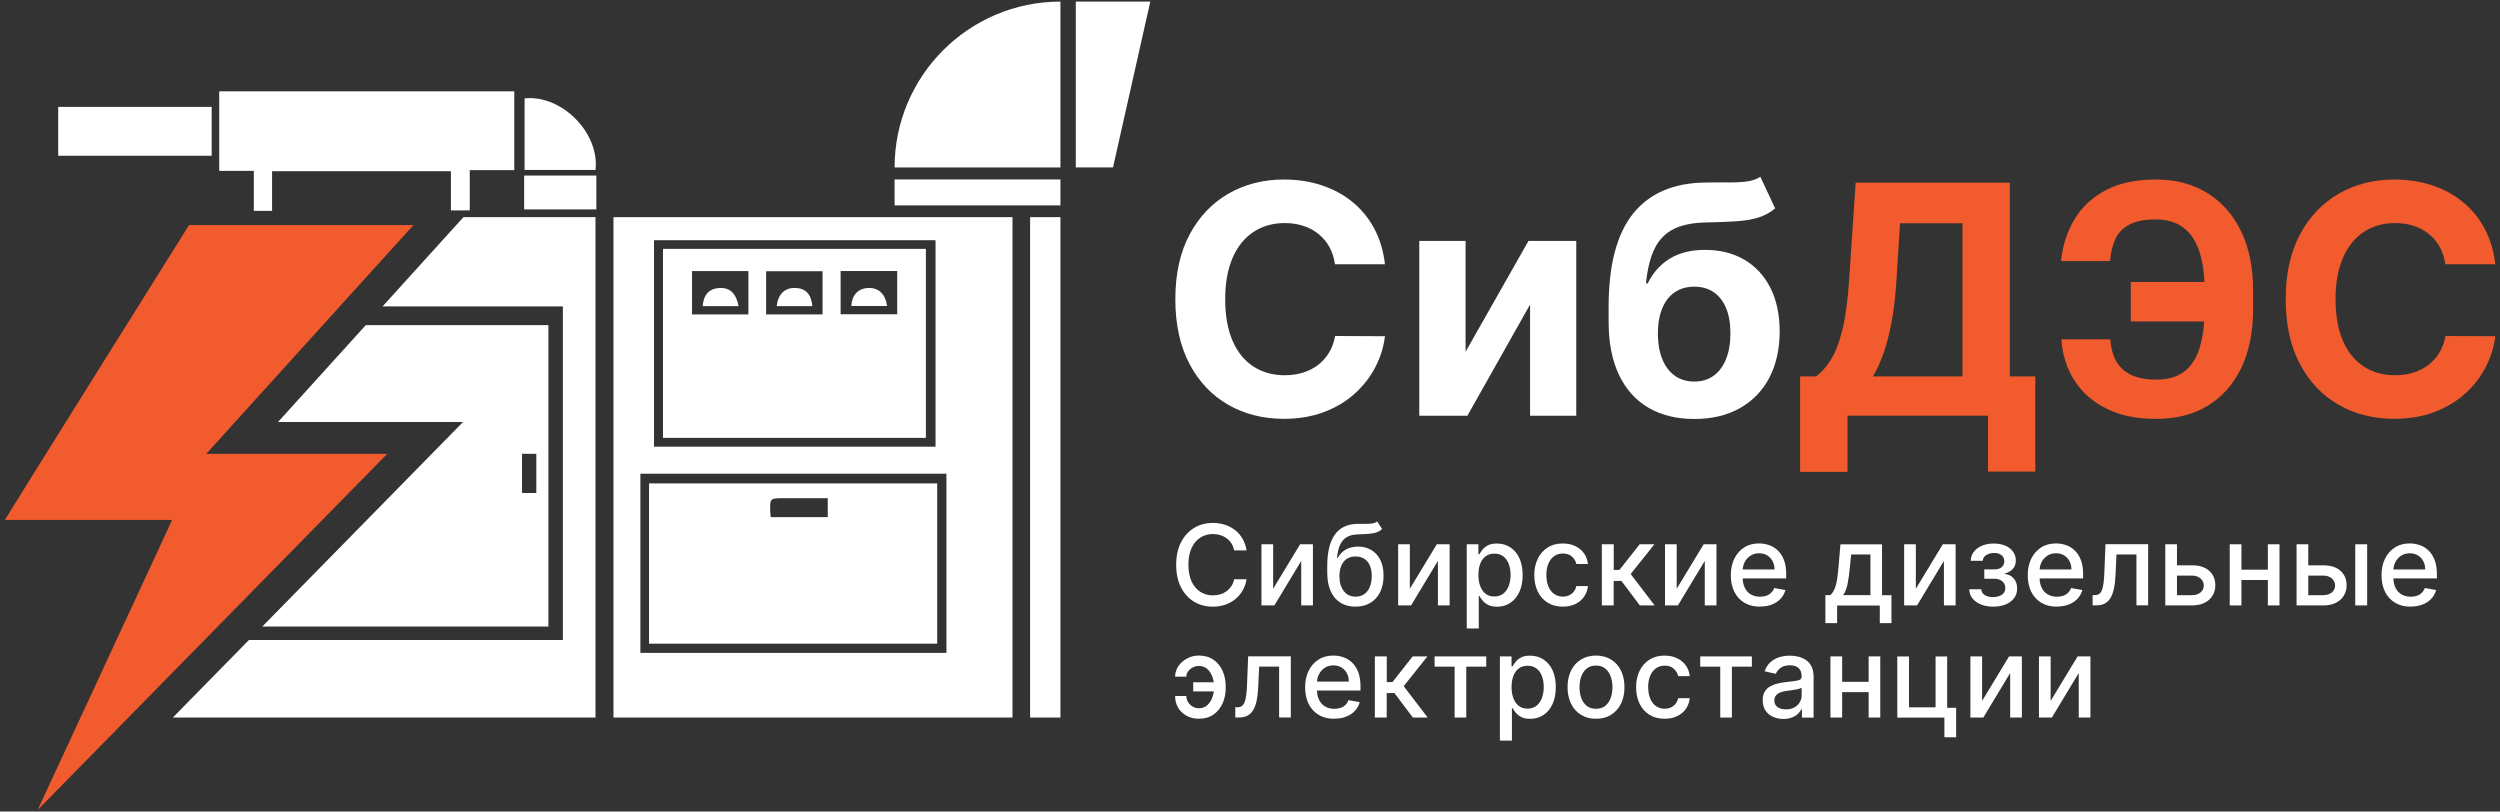
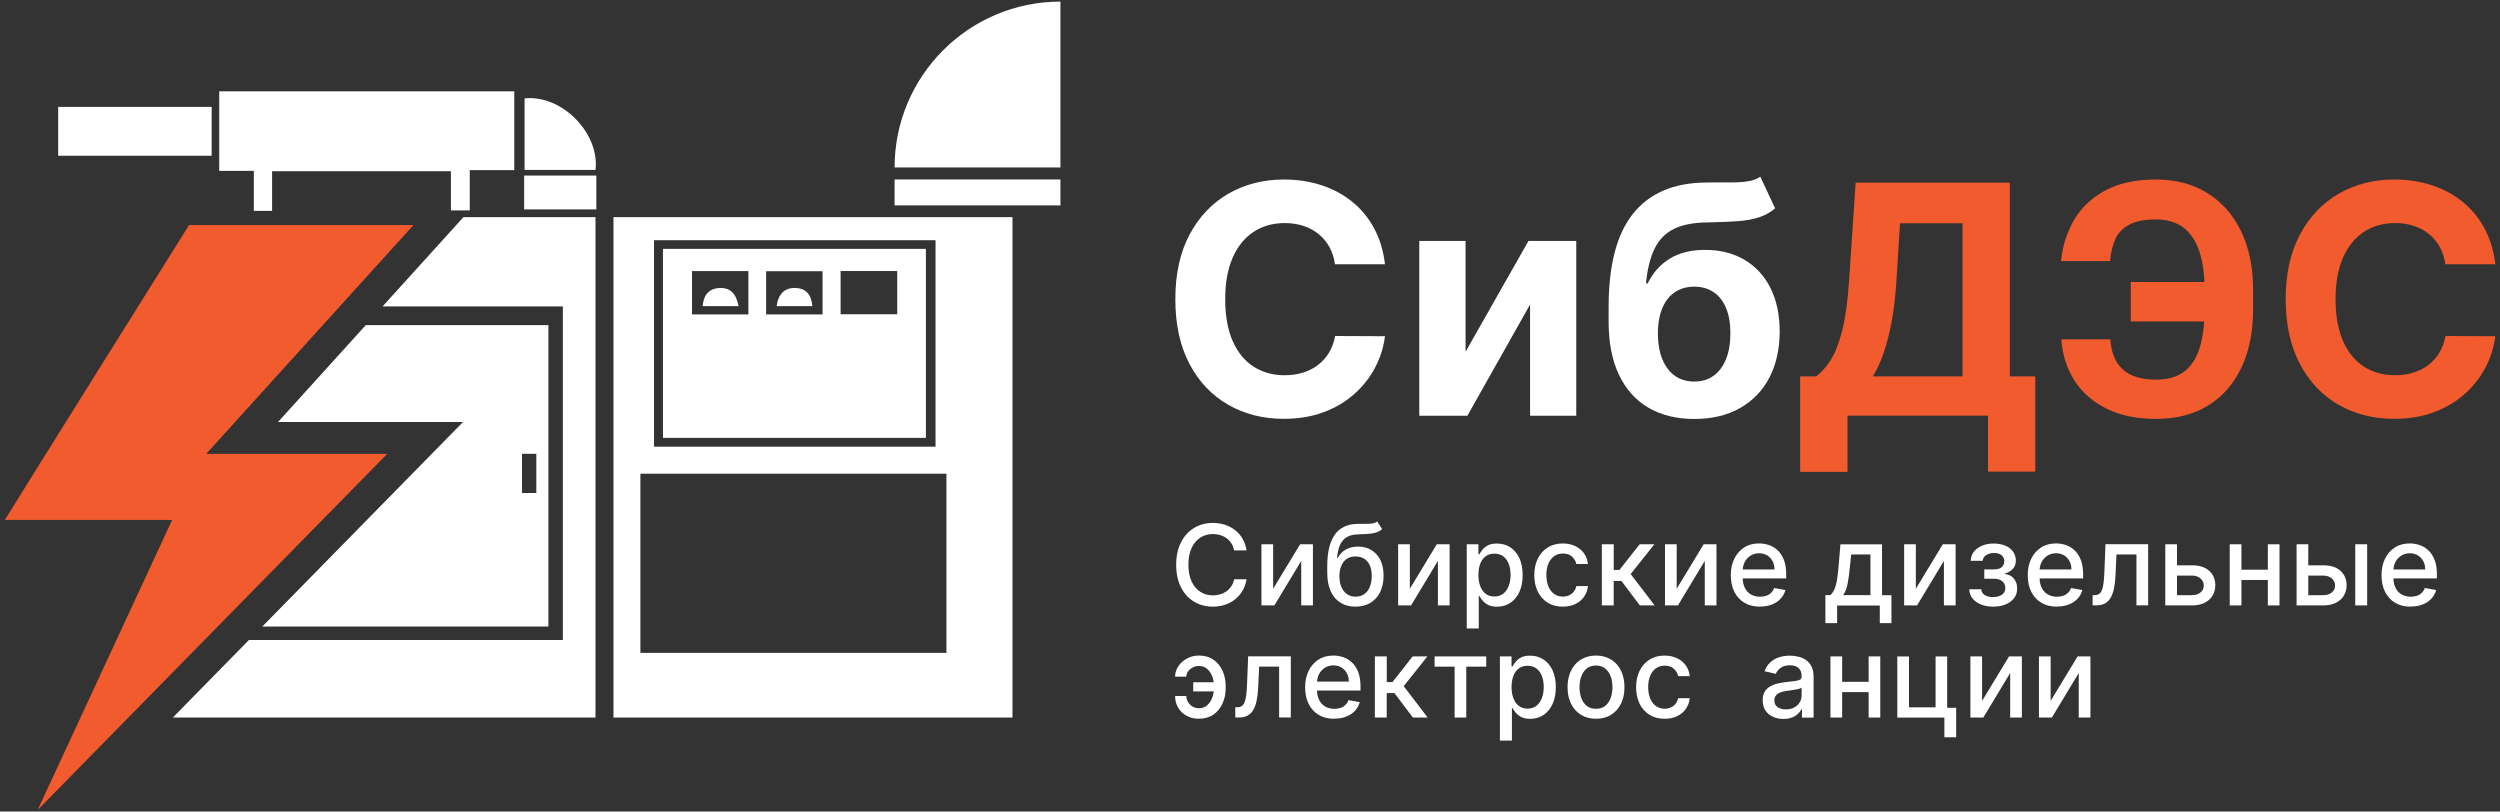
<svg xmlns="http://www.w3.org/2000/svg" id="Layer_2" version="1.1" viewBox="0 0 468.23 152">
  <rect x="0" y="0" width="468.23" height="152" fill="#333333" stroke="none" />
  <defs>
    <style> .st0 { fill: #fff; } .st1 { fill: #f15b2d; } </style>
  </defs>
  <path class="st0" d="M259.36,49.49h-9.33c-.17-1.21-.52-2.28-1.04-3.23-.53-.95-1.2-1.75-2.02-2.42-.82-.67-1.77-1.18-2.84-1.53-1.07-.35-2.23-.53-3.48-.53-2.26,0-4.23.56-5.9,1.67-1.68,1.12-2.98,2.73-3.9,4.86-.92,2.12-1.38,4.7-1.38,7.72s.46,5.72,1.4,7.84c.93,2.12,2.23,3.71,3.91,4.79,1.68,1.08,3.61,1.62,5.82,1.62,1.24,0,2.38-.16,3.44-.49s2-.81,2.82-1.44c.82-.63,1.51-1.4,2.06-2.31.55-.91.93-1.95,1.14-3.11l9.33.04c-.24,2-.84,3.93-1.8,5.79-.96,1.85-2.24,3.51-3.86,4.96-1.61,1.46-3.53,2.61-5.75,3.45-2.22.84-4.73,1.27-7.53,1.27-3.89,0-7.37-.88-10.43-2.64-3.06-1.76-5.48-4.31-7.24-7.65s-2.65-7.38-2.65-12.12.9-8.81,2.69-12.14c1.79-3.34,4.22-5.88,7.29-7.64,3.07-1.75,6.52-2.63,10.35-2.63,2.53,0,4.88.36,7.04,1.07,2.17.71,4.09,1.74,5.76,3.1,1.68,1.36,3.04,3.01,4.1,4.97,1.06,1.96,1.74,4.21,2.03,6.73Z" />
  <path class="st0" d="M274.49,65.88l11.78-20.75h8.95v32.73h-8.65v-20.82l-11.74,20.82h-9.01v-32.73h8.67v20.75Z" />
  <path class="st0" d="M329.7,33.11l2.77,5.92c-.92.77-1.95,1.33-3.07,1.69-1.12.36-2.46.6-4.02.71-1.56.11-3.45.19-5.68.23-2.53.03-4.59.43-6.18,1.21-1.59.78-2.8,2.01-3.62,3.68-.82,1.67-1.36,3.85-1.62,6.53h.32c.98-2,2.36-3.55,4.14-4.64s3.99-1.64,6.62-1.64c2.78,0,5.22.61,7.32,1.83s3.73,2.98,4.89,5.26c1.16,2.29,1.75,5.03,1.75,8.22s-.65,6.21-1.95,8.66-3.14,4.35-5.53,5.69c-2.39,1.34-5.23,2.01-8.52,2.01s-6.16-.7-8.55-2.09c-2.39-1.39-4.24-3.44-5.54-6.16-1.3-2.71-1.95-6.05-1.95-10.01v-2.68c0-7.88,1.53-13.73,4.6-17.54,3.07-3.81,7.58-5.74,13.53-5.8,1.62-.03,3.08-.04,4.39-.02,1.31.01,2.45-.05,3.44-.19.99-.14,1.81-.44,2.46-.89ZM317.36,71.46c1.39,0,2.59-.36,3.59-1.09s1.78-1.76,2.32-3.11c.55-1.35.82-2.96.82-4.84s-.27-3.44-.82-4.74-1.32-2.29-2.33-2.97c-1.01-.68-2.22-1.02-3.62-1.02-1.05,0-2,.19-2.83.58-.84.38-1.55.95-2.14,1.69-.59.75-1.04,1.66-1.36,2.75-.32,1.09-.48,2.33-.48,3.72,0,2.8.61,5,1.82,6.62,1.21,1.61,2.89,2.42,5.04,2.42Z" />
  <path class="st1" d="M337.15,88.38v-17.88h2.96c1.01-.72,1.93-1.75,2.77-3.08.84-1.33,1.56-3.17,2.15-5.52.6-2.35,1.02-5.43,1.28-9.24l1.24-18.45h28.87v36.29h4.77v17.83h-8.86v-10.48h-26.31v10.53h-8.86ZM350.77,70.5h16.79v-28.68h-11.7l-.68,10.85c-.18,2.88-.49,5.44-.91,7.67-.42,2.23-.92,4.18-1.51,5.85s-1.25,3.11-1.99,4.31Z" />
  <path class="st1" d="M386.07,63.55h9.18c.16,2.5.94,4.38,2.34,5.65s3.49,1.9,6.24,1.9c2.24,0,4.03-.53,5.35-1.58,1.32-1.05,2.27-2.57,2.85-4.55s.87-4.36.87-7.13v-3.54c0-2.86-.33-5.27-.99-7.23-.66-1.97-1.66-3.46-3-4.46s-3.06-1.51-5.15-1.51-3.69.31-4.9.94c-1.21.62-2.09,1.52-2.64,2.67-.55,1.16-.9,2.55-1.02,4.19h-9.18c.28-2.87,1.11-5.46,2.48-7.77,1.37-2.31,3.32-4.14,5.86-5.49s5.67-2.02,9.41-2.02,6.92.85,9.65,2.54c2.73,1.69,4.84,4.08,6.33,7.18,1.49,3.1,2.24,6.76,2.24,10.99v3.54c0,4.23-.73,7.89-2.18,10.96-1.46,3.08-3.54,5.45-6.25,7.12-2.71,1.67-5.95,2.5-9.72,2.5s-6.68-.63-9.25-1.89c-2.57-1.26-4.58-3-6.03-5.24s-2.28-4.83-2.49-7.77ZM417.89,52.82v7.39h-18.81v-7.39h18.81Z" />
  <path class="st1" d="M467.32,49.49h-9.33c-.17-1.21-.52-2.28-1.04-3.23-.53-.95-1.2-1.75-2.02-2.42-.82-.67-1.77-1.18-2.84-1.53-1.07-.35-2.23-.53-3.48-.53-2.26,0-4.23.56-5.9,1.67-1.68,1.12-2.98,2.73-3.9,4.86-.92,2.12-1.38,4.7-1.38,7.72s.46,5.72,1.4,7.84c.93,2.12,2.23,3.71,3.91,4.79,1.68,1.08,3.61,1.62,5.82,1.62,1.24,0,2.38-.16,3.44-.49s2-.81,2.82-1.44c.82-.63,1.51-1.4,2.06-2.31.55-.91.93-1.95,1.14-3.11l9.33.04c-.24,2-.84,3.93-1.8,5.79-.96,1.85-2.24,3.51-3.86,4.96-1.61,1.46-3.53,2.61-5.75,3.45-2.22.84-4.73,1.27-7.53,1.27-3.89,0-7.37-.88-10.43-2.64-3.06-1.76-5.48-4.31-7.24-7.65s-2.65-7.38-2.65-12.12.9-8.81,2.69-12.14c1.79-3.34,4.22-5.88,7.29-7.64,3.07-1.75,6.52-2.63,10.35-2.63,2.53,0,4.88.36,7.04,1.07,2.17.71,4.09,1.74,5.76,3.1,1.68,1.36,3.04,3.01,4.1,4.97,1.06,1.96,1.74,4.21,2.03,6.73Z" />
  <g>
    <path class="st0" d="M233.47,103.09h-2.33c-.09-.5-.26-.94-.5-1.31-.24-.38-.54-.7-.9-.96-.35-.26-.75-.46-1.18-.6-.44-.13-.9-.2-1.38-.2-.88,0-1.67.22-2.36.66-.69.44-1.24,1.09-1.64,1.95-.4.86-.6,1.9-.6,3.13s.2,2.29.6,3.15c.4.86.95,1.5,1.64,1.94.7.44,1.48.66,2.35.66.48,0,.94-.07,1.38-.2s.83-.33,1.18-.58c.35-.26.65-.58.9-.95s.42-.81.51-1.29h2.33c-.12.76-.36,1.45-.72,2.08s-.81,1.17-1.36,1.62c-.55.46-1.19.81-1.9,1.06-.71.25-1.49.37-2.33.37-1.32,0-2.5-.31-3.54-.94s-1.85-1.53-2.44-2.7c-.59-1.17-.89-2.57-.89-4.2s.3-3.03.9-4.2,1.41-2.07,2.45-2.7c1.03-.63,2.21-.94,3.53-.94.81,0,1.57.12,2.27.35s1.34.57,1.9,1.01c.56.44,1.03.99,1.39,1.62.37.64.62,1.37.75,2.19Z" />
    <path class="st0" d="M238.45,110.27l5.05-8.33h2.4v11.45h-2.19v-8.34l-5.03,8.34h-2.42v-11.45h2.19v8.33Z" />
    <path class="st0" d="M257.94,97.67l.92,1.41c-.34.31-.73.54-1.17.67-.44.13-.94.21-1.5.25s-1.22.06-1.95.09c-.83.03-1.5.2-2.04.53-.53.33-.94.82-1.23,1.46-.29.64-.47,1.45-.56,2.42h.14c.37-.71.89-1.24,1.55-1.6.66-.35,1.41-.53,2.24-.53.92,0,1.75.21,2.47.63.72.42,1.29,1.04,1.7,1.85.42.81.62,1.81.62,2.98s-.22,2.21-.65,3.08-1.05,1.53-1.83,2-1.72.71-2.79.71-2-.24-2.79-.73c-.79-.48-1.41-1.2-1.84-2.16-.44-.95-.65-2.13-.65-3.53v-1.13c0-2.62.47-4.59,1.4-5.91.93-1.32,2.33-2,4.19-2.04.6-.02,1.14-.02,1.61-.01.47,0,.89-.01,1.24-.07.36-.05.65-.18.89-.37ZM253.9,111.75c.62,0,1.16-.16,1.61-.47.45-.32.8-.76,1.04-1.35.24-.58.37-1.27.37-2.06s-.12-1.43-.37-1.98c-.24-.54-.59-.96-1.04-1.24-.45-.29-.99-.43-1.63-.43-.47,0-.88.08-1.25.24-.37.16-.68.4-.94.71-.26.31-.46.7-.6,1.15-.14.45-.22.96-.23,1.55,0,1.18.27,2.12.82,2.83s1.29,1.05,2.23,1.05Z" />
    <path class="st0" d="M264.05,110.27l5.05-8.33h2.4v11.45h-2.19v-8.34l-5.03,8.34h-2.42v-11.45h2.19v8.33Z" />
    <path class="st0" d="M274.71,117.69v-15.75h2.18v1.86h.19c.13-.24.32-.51.56-.83.24-.31.58-.59,1.01-.82.43-.24,1-.35,1.72-.35.92,0,1.75.23,2.48.7.73.47,1.3,1.14,1.71,2.02s.62,1.94.62,3.18-.21,2.3-.62,3.18-.98,1.56-1.7,2.04c-.72.47-1.54.71-2.47.71-.7,0-1.26-.12-1.7-.35-.44-.23-.78-.51-1.03-.82s-.44-.59-.57-.83h-.13v6.08h-2.23ZM276.89,107.67c0,.81.12,1.51.35,2.12.23.61.57,1.08,1.01,1.42.44.34.98.51,1.63.51s1.22-.18,1.67-.53c.45-.36.79-.84,1.02-1.45.23-.61.35-1.3.35-2.07s-.11-1.43-.34-2.04-.56-1.08-1.01-1.42c-.45-.35-1.01-.52-1.68-.52s-1.19.17-1.64.5c-.45.33-.78.8-1.01,1.39s-.34,1.29-.34,2.09Z" />
    <path class="st0" d="M292.7,113.62c-1.11,0-2.06-.25-2.86-.76-.8-.5-1.41-1.2-1.84-2.09-.43-.89-.64-1.91-.64-3.06s.22-2.19.66-3.08,1.05-1.59,1.85-2.09c.8-.5,1.73-.75,2.81-.75.87,0,1.65.16,2.33.48.68.32,1.23.77,1.65,1.35.42.58.67,1.25.75,2.02h-2.17c-.12-.54-.39-1-.82-1.39-.43-.39-.99-.58-1.7-.58-.62,0-1.16.16-1.63.49-.46.33-.83.79-1.08,1.39-.26.6-.39,1.31-.39,2.12s.13,1.56.38,2.16c.25.61.61,1.08,1.08,1.41s1.01.5,1.64.5c.42,0,.81-.08,1.15-.24.35-.16.64-.38.87-.67.24-.29.4-.65.5-1.06h2.17c-.08.74-.32,1.4-.72,1.98s-.94,1.04-1.61,1.37c-.67.33-1.46.5-2.37.5Z" />
    <path class="st0" d="M300.01,113.39v-11.45h2.23v4.8h1.07l3.78-4.8h2.76l-4.44,5.57,4.49,5.88h-2.77l-3.45-4.58h-1.45v4.58h-2.23Z" />
    <path class="st0" d="M314.03,110.27l5.05-8.33h2.4v11.45h-2.19v-8.34l-5.03,8.34h-2.42v-11.45h2.19v8.33Z" />
    <path class="st0" d="M329.62,113.62c-1.13,0-2.1-.24-2.91-.73-.81-.48-1.44-1.17-1.88-2.05-.44-.88-.66-1.92-.66-3.11s.22-2.21.66-3.1,1.06-1.59,1.85-2.1,1.72-.75,2.79-.75c.65,0,1.27.11,1.88.32s1.15.55,1.63,1.01c.48.46.86,1.05,1.14,1.78.28.73.42,1.61.42,2.65v.79h-9.11v-1.67h6.92c0-.59-.12-1.11-.36-1.56s-.57-.81-1-1.08c-.43-.26-.93-.4-1.51-.4-.63,0-1.17.15-1.64.46s-.82.7-1.07,1.19c-.25.49-.38,1.02-.38,1.59v1.3c0,.77.14,1.42.41,1.95.27.54.65.95,1.14,1.23.49.28,1.06.42,1.71.42.42,0,.81-.06,1.16-.18.35-.12.65-.3.9-.55.25-.24.45-.54.58-.9l2.11.38c-.17.62-.47,1.16-.91,1.63s-.98.83-1.63,1.08c-.65.26-1.4.38-2.23.38Z" />
    <path class="st0" d="M341.88,116.7v-5.24h.93c.24-.22.44-.48.61-.78.17-.3.31-.66.42-1.08s.22-.91.29-1.46c.08-.56.15-1.2.21-1.92l.36-4.27h7.79v9.52h1.76v5.24h-2.18v-3.3h-7.99v3.3h-2.21ZM345.2,111.46h5.12v-7.61h-3.61l-.24,2.36c-.11,1.2-.26,2.25-.43,3.13-.17.88-.45,1.59-.84,2.12Z" />
    <path class="st0" d="M358.82,110.27l5.05-8.33h2.4v11.45h-2.19v-8.34l-5.03,8.34h-2.42v-11.45h2.19v8.33Z" />
    <path class="st0" d="M368.8,110.37h2.28c.03.47.24.83.64,1.08.4.25.91.38,1.54.38s1.19-.14,1.64-.41c.45-.28.68-.71.68-1.29,0-.35-.09-.65-.26-.91s-.41-.46-.72-.61c-.31-.14-.68-.22-1.1-.22h-1.86v-1.75h1.86c.63,0,1.1-.14,1.42-.43.31-.29.47-.65.47-1.08,0-.47-.17-.84-.5-1.13-.34-.29-.8-.43-1.4-.43s-1.11.14-1.51.41c-.4.27-.61.62-.63,1.05h-2.25c.02-.64.21-1.2.59-1.69.38-.49.88-.86,1.52-1.13.64-.27,1.37-.41,2.18-.41s1.59.14,2.21.41,1.1.65,1.44,1.13c.34.48.51,1.04.51,1.66s-.19,1.15-.56,1.55-.86.69-1.47.86v.12c.44.03.84.16,1.18.4.34.24.61.55.81.95.19.39.29.84.29,1.33,0,.7-.19,1.31-.58,1.82-.39.51-.92.91-1.6,1.18-.68.28-1.45.41-2.32.41s-1.6-.13-2.27-.4c-.67-.27-1.2-.64-1.59-1.13s-.6-1.06-.62-1.73Z" />
    <path class="st0" d="M385.23,113.62c-1.13,0-2.1-.24-2.91-.73-.81-.48-1.44-1.17-1.88-2.05-.44-.88-.66-1.92-.66-3.11s.22-2.21.66-3.1,1.06-1.59,1.85-2.1,1.72-.75,2.79-.75c.65,0,1.27.11,1.88.32s1.15.55,1.63,1.01c.48.46.86,1.05,1.14,1.78.28.73.42,1.61.42,2.65v.79h-9.11v-1.67h6.92c0-.59-.12-1.11-.36-1.56s-.57-.81-1-1.08c-.43-.26-.93-.4-1.51-.4-.63,0-1.17.15-1.64.46s-.82.7-1.07,1.19c-.25.49-.38,1.02-.38,1.59v1.3c0,.77.14,1.42.41,1.95.27.54.65.95,1.14,1.23.49.28,1.06.42,1.71.42.42,0,.81-.06,1.16-.18.35-.12.65-.3.9-.55.25-.24.45-.54.58-.9l2.11.38c-.17.62-.47,1.16-.91,1.63s-.98.83-1.63,1.08c-.65.26-1.4.38-2.23.38Z" />
    <path class="st0" d="M391.93,113.39v-1.93s.4,0,.4,0c.32,0,.58-.07.8-.21s.39-.37.53-.7.25-.78.32-1.36.13-1.31.16-2.19l.2-5.07h7.99v11.45h-2.19v-9.53h-3.74l-.18,3.89c-.04.94-.14,1.77-.29,2.48-.15.71-.36,1.29-.64,1.76-.28.47-.64.82-1.07,1.05s-.97.35-1.6.35h-.72Z" />
    <path class="st0" d="M407.21,105.88h3.33c1.4,0,2.48.35,3.24,1.04.76.7,1.13,1.59,1.13,2.69,0,.72-.17,1.36-.51,1.93-.34.57-.83,1.02-1.48,1.35-.65.33-1.44.5-2.38.5h-5v-11.45h2.19v9.53h2.82c.64,0,1.17-.17,1.58-.5.41-.33.62-.76.62-1.29,0-.55-.21-1-.62-1.35-.41-.35-.94-.53-1.58-.53h-3.33v-1.92Z" />
    <path class="st0" d="M419.8,101.94v11.45h-2.19v-11.45h2.19ZM425.37,106.7v1.93h-6.2v-1.93h6.2ZM426.93,101.94v11.45h-2.18v-11.45h2.18Z" />
    <path class="st0" d="M431.8,105.88h3.33c1.4,0,2.48.35,3.24,1.04.76.7,1.13,1.59,1.13,2.69,0,.72-.17,1.36-.51,1.93-.34.57-.83,1.02-1.48,1.35-.65.33-1.44.5-2.38.5h-5v-11.45h2.19v9.53h2.82c.64,0,1.17-.17,1.58-.5.41-.33.62-.76.62-1.29,0-.55-.21-1-.62-1.35-.41-.35-.94-.53-1.58-.53h-3.33v-1.92ZM441.12,113.39v-11.45h2.23v11.45h-2.23Z" />
    <path class="st0" d="M451.49,113.62c-1.13,0-2.1-.24-2.91-.73-.81-.48-1.44-1.17-1.88-2.05-.44-.88-.66-1.92-.66-3.11s.22-2.21.66-3.1,1.06-1.59,1.85-2.1,1.72-.75,2.79-.75c.65,0,1.27.11,1.88.32s1.15.55,1.63,1.01c.48.46.86,1.05,1.14,1.78.28.73.42,1.61.42,2.65v.79h-9.11v-1.67h6.92c0-.59-.12-1.11-.36-1.56s-.57-.81-1-1.08c-.43-.26-.93-.4-1.51-.4-.63,0-1.17.15-1.64.46s-.82.7-1.07,1.19c-.25.49-.38,1.02-.38,1.59v1.3c0,.77.14,1.42.41,1.95.27.54.65.95,1.14,1.23.49.28,1.06.42,1.71.42.42,0,.81-.06,1.16-.18.35-.12.65-.3.9-.55.25-.24.45-.54.58-.9l2.11.38c-.17.62-.47,1.16-.91,1.63s-.98.83-1.63,1.08c-.65.26-1.4.38-2.23.38Z" />
    <path class="st0" d="M224.54,124.72c-.39,0-.76.1-1.12.28s-.65.42-.88.72c-.23.3-.35.64-.35,1.01h-2.1c0-.54.12-1.04.36-1.52s.56-.9.98-1.26c.41-.36.89-.65,1.42-.86s1.1-.31,1.69-.31c1.08,0,1.99.26,2.74.79.75.52,1.32,1.22,1.7,2.09.39.87.58,1.82.58,2.85v.37c0,1.03-.19,1.99-.58,2.86-.39.87-.96,1.57-1.7,2.09-.75.52-1.66.78-2.74.78-.87,0-1.63-.18-2.3-.55-.67-.37-1.2-.87-1.58-1.51-.38-.64-.57-1.37-.57-2.19h2.1c0,.41.11.79.32,1.13.21.35.5.63.85.84s.75.32,1.17.32c.64,0,1.17-.2,1.59-.58.42-.38.73-.86.94-1.44.21-.58.31-1.16.31-1.75v-.37c0-.61-.1-1.21-.31-1.78-.21-.58-.52-1.05-.94-1.43-.42-.38-.95-.57-1.59-.57ZM228.17,127.78v1.71h-4.69v-1.71h4.69Z" />
    <path class="st0" d="M231.36,134.39v-1.93s.4,0,.4,0c.32,0,.58-.07.8-.21s.39-.37.53-.7.25-.78.32-1.36.13-1.31.16-2.19l.2-5.07h7.99v11.45h-2.19v-9.53h-3.74l-.18,3.89c-.04.94-.14,1.77-.29,2.48-.15.71-.36,1.29-.64,1.76-.28.47-.64.82-1.07,1.05s-.97.35-1.6.35h-.72Z" />
    <path class="st0" d="M249.89,134.62c-1.13,0-2.1-.24-2.91-.73-.81-.48-1.44-1.17-1.88-2.05-.44-.88-.66-1.92-.66-3.11s.22-2.21.66-3.1,1.06-1.59,1.85-2.1,1.72-.75,2.79-.75c.65,0,1.27.11,1.88.32s1.15.55,1.63,1.01c.48.46.86,1.05,1.14,1.78.28.73.42,1.61.42,2.65v.79h-9.11v-1.67h6.92c0-.59-.12-1.11-.36-1.56s-.57-.81-1-1.08c-.43-.26-.93-.4-1.51-.4-.63,0-1.17.15-1.64.46s-.82.7-1.07,1.19c-.25.49-.38,1.02-.38,1.59v1.3c0,.77.14,1.42.41,1.95.27.54.65.95,1.14,1.23.49.28,1.06.42,1.71.42.42,0,.81-.06,1.16-.18.35-.12.65-.3.9-.55.25-.24.45-.54.58-.9l2.11.38c-.17.62-.47,1.16-.91,1.63s-.98.83-1.63,1.08c-.65.26-1.4.38-2.23.38Z" />
    <path class="st0" d="M257.5,134.39v-11.45h2.23v4.8h1.07l3.78-4.8h2.76l-4.44,5.57,4.49,5.88h-2.77l-3.45-4.58h-1.45v4.58h-2.23Z" />
    <path class="st0" d="M268.69,124.86v-1.92h9.67v1.92h-3.74v9.53h-2.18v-9.53h-3.75Z" />
    <path class="st0" d="M280.92,138.69v-15.75h2.18v1.86h.19c.13-.24.32-.51.56-.83.24-.31.58-.59,1.01-.82.43-.24,1-.35,1.72-.35.92,0,1.75.23,2.48.7.73.47,1.3,1.14,1.71,2.02s.62,1.94.62,3.18-.21,2.3-.62,3.18-.98,1.56-1.7,2.04c-.72.47-1.54.71-2.47.71-.7,0-1.26-.12-1.7-.35-.44-.23-.78-.51-1.03-.82s-.44-.59-.57-.83h-.13v6.08h-2.23ZM283.1,128.67c0,.81.12,1.51.35,2.12.23.61.57,1.08,1.01,1.42.44.34.98.51,1.63.51s1.22-.18,1.67-.53c.45-.36.79-.84,1.02-1.45.23-.61.35-1.3.35-2.07s-.11-1.43-.34-2.04-.56-1.08-1.01-1.42c-.45-.35-1.01-.52-1.68-.52s-1.19.17-1.64.5c-.45.33-.78.8-1.01,1.39s-.34,1.29-.34,2.09Z" />
    <path class="st0" d="M298.92,134.62c-1.07,0-2.01-.25-2.81-.74-.8-.49-1.42-1.18-1.86-2.07-.44-.88-.66-1.92-.66-3.1s.22-2.23.66-3.12c.44-.89,1.06-1.58,1.86-2.07.8-.49,1.74-.74,2.81-.74s2.01.25,2.81.74,1.42,1.18,1.86,2.07c.44.89.66,1.93.66,3.12s-.22,2.22-.66,3.1c-.44.89-1.06,1.57-1.86,2.07s-1.74.74-2.81.74ZM298.92,132.75c.7,0,1.27-.18,1.73-.55.46-.37.8-.86,1.02-1.47.22-.61.33-1.29.33-2.02s-.11-1.4-.33-2.02c-.22-.61-.56-1.11-1.02-1.48-.46-.37-1.03-.56-1.73-.56s-1.28.19-1.74.56c-.46.37-.8.87-1.02,1.48-.22.61-.33,1.29-.33,2.02s.11,1.41.33,2.02c.22.61.56,1.1,1.02,1.47s1.04.55,1.74.55Z" />
    <path class="st0" d="M311.77,134.62c-1.11,0-2.06-.25-2.86-.76-.8-.5-1.41-1.2-1.84-2.09-.43-.89-.64-1.91-.64-3.06s.22-2.19.66-3.08,1.05-1.59,1.85-2.09c.8-.5,1.73-.75,2.81-.75.87,0,1.65.16,2.33.48.68.32,1.23.77,1.65,1.35.42.58.67,1.25.75,2.02h-2.17c-.12-.54-.39-1-.82-1.39-.43-.39-.99-.58-1.7-.58-.62,0-1.16.16-1.63.49-.46.33-.83.79-1.08,1.39-.26.6-.39,1.31-.39,2.12s.13,1.56.38,2.16c.25.61.61,1.08,1.08,1.41s1.01.5,1.64.5c.42,0,.81-.08,1.15-.24.35-.16.64-.38.87-.67.24-.29.4-.65.5-1.06h2.17c-.08.74-.32,1.4-.72,1.98s-.94,1.04-1.61,1.37c-.67.33-1.46.5-2.37.5Z" />
-     <path class="st0" d="M318.44,124.86v-1.92h9.67v1.92h-3.74v9.53h-2.18v-9.53h-3.75Z" />
    <path class="st0" d="M334.01,134.65c-.73,0-1.38-.14-1.97-.41-.59-.27-1.05-.66-1.39-1.18-.34-.52-.51-1.15-.51-1.9,0-.65.12-1.18.37-1.6.25-.42.58-.75,1.01-.99.42-.24.89-.43,1.42-.55.52-.12,1.05-.22,1.6-.28.69-.08,1.24-.15,1.67-.2.43-.05.74-.14.93-.26s.29-.31.29-.58v-.05c0-.65-.18-1.16-.55-1.51-.37-.36-.91-.54-1.63-.54s-1.34.17-1.77.5c-.43.33-.73.7-.89,1.1l-2.1-.48c.25-.7.61-1.26,1.09-1.69.48-.43,1.03-.74,1.66-.94.63-.2,1.29-.29,1.98-.29.46,0,.94.05,1.46.16.51.11,1,.3,1.45.58.45.28.82.69,1.11,1.21.29.53.43,1.21.43,2.04v7.61h-2.18v-1.57h-.09c-.14.29-.36.57-.65.85-.29.28-.66.51-1.11.69-.45.18-.99.28-1.63.28ZM334.49,132.86c.62,0,1.15-.12,1.58-.37.44-.24.78-.56,1.01-.96.23-.39.35-.82.35-1.27v-1.48c-.08.08-.23.15-.46.22-.23.07-.48.12-.77.17-.29.05-.57.09-.84.13s-.5.07-.69.09c-.43.05-.83.15-1.18.28-.36.13-.64.31-.85.56s-.32.56-.32.96c0,.55.2.97.61,1.25.41.28.93.42,1.56.42Z" />
    <path class="st0" d="M345.02,122.94v11.45h-2.19v-11.45h2.19ZM350.6,127.7v1.93h-6.2v-1.93h6.2ZM352.16,122.94v11.45h-2.18v-11.45h2.18Z" />
    <path class="st0" d="M364.69,122.94v9.63h1.68v5.52h-2.2v-3.69h-8.82v-11.45h2.19v9.53h4.98v-9.53h2.18Z" />
    <path class="st0" d="M371.23,131.27l5.05-8.33h2.4v11.45h-2.19v-8.34l-5.03,8.34h-2.42v-11.45h2.19v8.33Z" />
    <path class="st0" d="M384.07,131.27l5.05-8.33h2.4v11.45h-2.19v-8.34l-5.03,8.34h-2.42v-11.45h2.19v8.33Z" />
  </g>
-   <polygon class="st0" points="208.46 31.35 201.49 31.35 201.49 .3 215.44 .3 208.46 31.35" />
  <rect class="st0" x="167.55" y="33.61" width="31.06" height="4.86" />
  <path class="st0" d="M198.61.3h0v31.06h-31.06c0-17.14,13.92-31.06,31.06-31.06Z" />
  <polygon class="st0" points="86.8 40.67 71.66 57.38 105.42 57.38 105.42 119.87 46.62 119.87 32.37 134.39 111.53 134.39 111.53 40.67 86.8 40.67" />
  <path class="st0" d="M114.9,40.67v93.72h74.73V40.67h-74.73ZM122.49,44.99h52.73v38.67h-52.73v-38.67ZM177.26,122.28h-57.32v-33.56h57.32v33.56Z" />
  <path class="st0" d="M10.9,29.17v-9.15h28.74v9.15H10.9Z" />
  <path class="st0" d="M98.25,31.83v-13.4c6.92-.75,14.07,6.44,13.29,13.4h-13.29Z" />
  <rect class="st0" x="98.17" y="32.88" width="13.52" height="6.34" />
  <path class="st0" d="M68.52,60.88l-16.45,18.16h34.65l-37.59,38.3h53.58v-56.45h-34.2ZM100.45,92.33h-2.68v-7.34h2.68v7.34Z" />
-   <path class="st0" d="M121.56,90.54v30.01h53.97v-30.01h-53.97ZM155.04,96.86h-10.68c-.04-.41-.09-.7-.1-1.01-.07-2.52-.07-2.53,2.41-2.54,2.71,0,5.42,0,8.36,0v3.55Z" />
  <path class="st0" d="M124.17,46.61v35.4h49.24v-35.4h-49.24ZM140.17,58.89h-10.56v-8.12h10.56v8.12ZM154.06,58.89h-10.57v-8.09h10.57v8.09ZM168.04,58.86h-10.6v-8.1h10.6v8.1Z" />
  <path class="st0" d="M138.34,57.34h-6.73c.14-2.13,1.22-3.29,3.08-3.4,1.99-.12,3.18.96,3.64,3.4Z" />
-   <path class="st0" d="M159.45,57.31c.11-2.05,1.23-3.26,3.08-3.37,1.98-.11,3.27,1.05,3.62,3.37h-6.69Z" />
  <path class="st0" d="M152.15,57.34h-6.69c.3-2.32,1.52-3.47,3.53-3.41,1.9.07,2.96,1.15,3.16,3.41Z" />
-   <rect class="st0" x="192.93" y="40.67" width="5.68" height="93.72" />
  <g>
    <path class="st1" d="M38.62,85h33.91S8.96,149.75,7.05,151.7c2.57-5.54,25.19-54.32,25.19-54.32H.91c.58-1.05,34.42-55.12,34.5-55.23h42.03l-38.81,42.85Z" />
    <path class="st0" d="M41.06,17.11v14.89h6.48v4.17h0v3.32h3.42v-3.27h0v-4.15h33.49v7.34h3.53v-.03s0-7.51,0-7.51h8.34v-14.76h-55.25Z" />
  </g>
</svg>